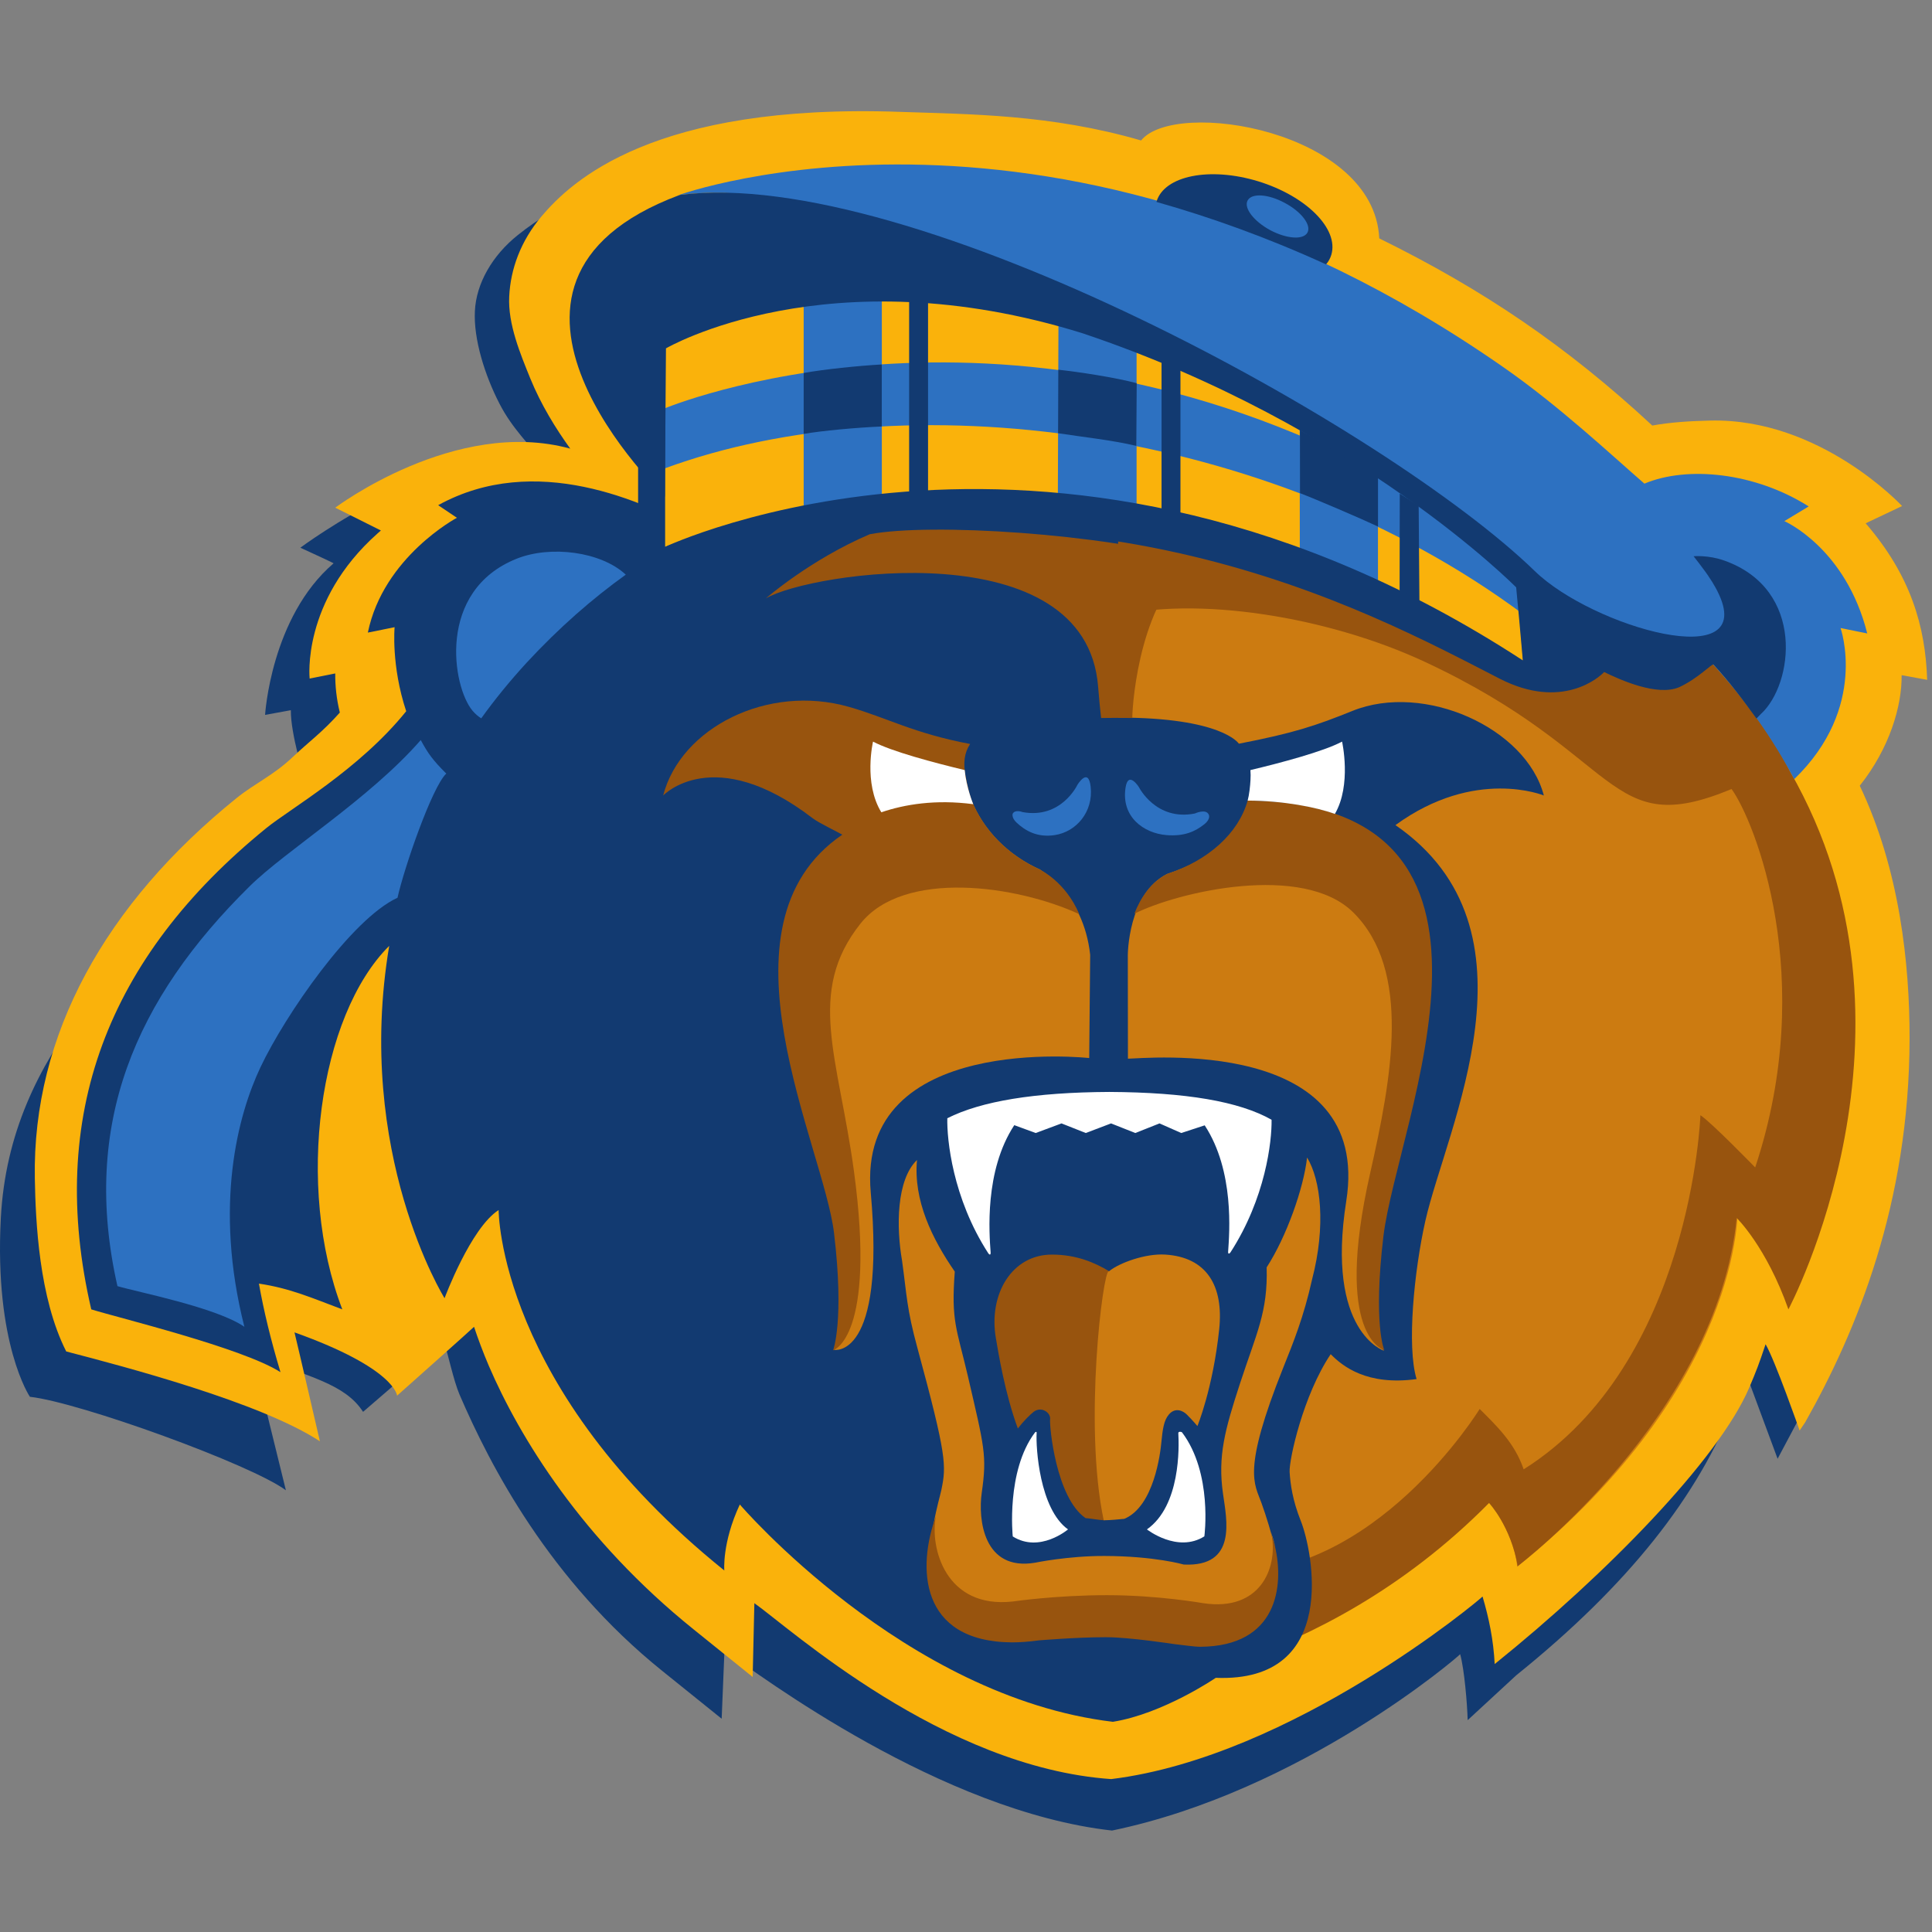
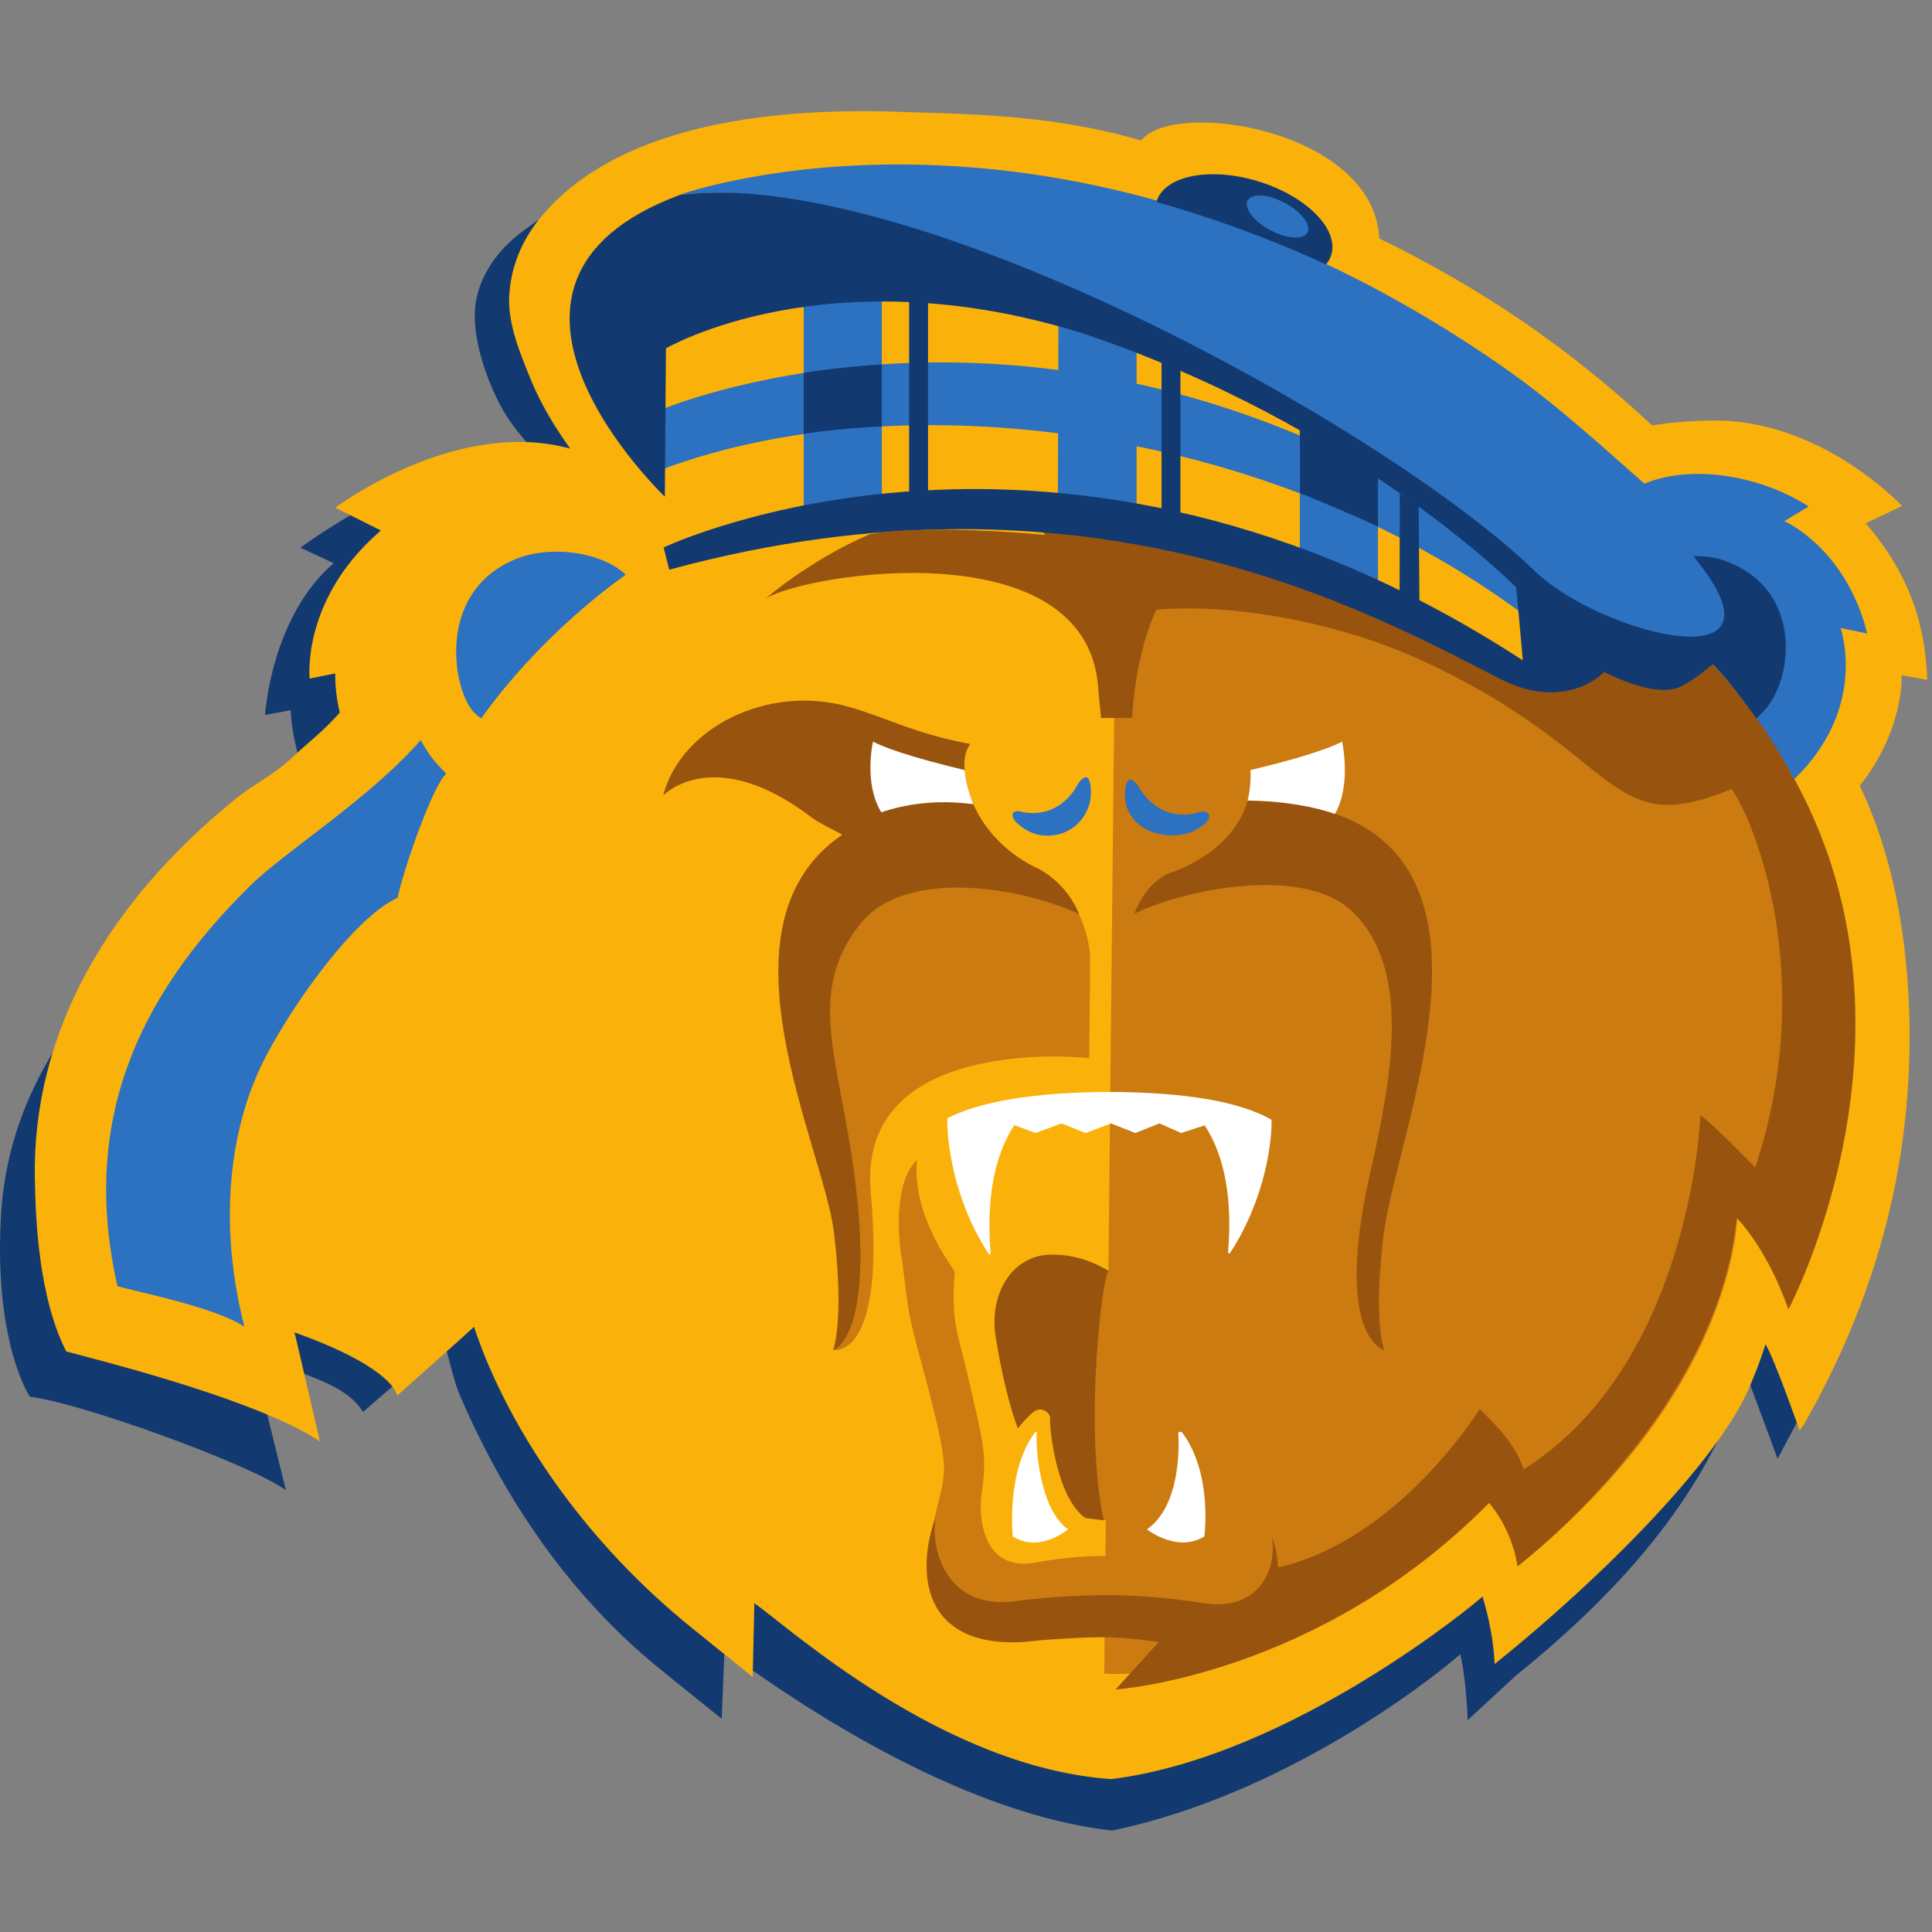
<svg xmlns="http://www.w3.org/2000/svg" width="200px" height="200px" viewBox="0 0 200 200" version="1.1">
  <rect x="0" y="0" width="200" height="200" fill="#808080" stroke="none" />
  <title>uc-riverside</title>
  <desc>Created with Sketch.</desc>
  <defs />
  <g id="uc-riverside" stroke="none" stroke-width="1" fill="none" fill-rule="evenodd">
    <g id="uc-riverside_BGL" transform="translate(0, 11)">
      <g id="uc-riverside">
        <g id="g10" transform="translate(99.916, 89.384) scale(-1, 1) rotate(-180) translate(-99.916, -89.384) translate(0, 0.27)">
          <g id="g12">
            <path d="M37.584,43.343 C37.584,43.343 45.93,50.532 45.96,50.603 C46.378,49.326 46.953,46.588 47.562,45.153 C50.742,37.756 56.878,25.925 68.55,16.531 L74.707,11.575 L74.997,18.643 C78.634,16.08 97.422,1.975 115.117,0 C134.79,4.081 151.021,18.046 151.155,18.257 C151.587,16.71 151.89,13.087 151.932,11.428 L156.953,16.065 C168.623,25.463 175.771,34.621 179.508,44.16 C180.077,45.612 180.5,45.543 180.916,46.819 C180.973,46.697 181.007,46.59 181.031,46.515 C181.069,46.412 181.09,46.383 181.09,46.383 L184.017,38.488 L187.969,45.918 C188.111,46.231 194.175,61.349 194.202,78.478 C194.223,86.254 192.248,96.116 188.078,104.858 C191.191,108.779 193.031,113.138 192.982,116.332 L192.982,116.37 L195.654,115.845 L194.81,121.213 C194.456,123.303 193.576,125.087 192.568,126.694 C191.53,128.324 190.314,129.823 189.157,131.091 L193.805,133.077 C193.805,133.077 182.722,140.275 173.462,140.194 C171.364,140.173 168.831,139.76 166.975,139.422 C163.751,142.072 159.832,145.04 155.108,148.36 C149.358,152.4 143.181,154.961 137.684,157.78 C137.689,157.821 137.695,157.864 137.695,157.91 C137.765,159.157 137.426,160.318 136.898,161.319 C136.107,162.827 134.891,164.081 133.426,165.167 C131.951,166.246 130.2,167.152 128.238,167.802 C126.526,168.368 124.836,168.689 123.231,168.773 C121.314,168.864 119.525,168.657 117.902,167.994 C117.097,167.666 116.331,167.211 115.661,166.585 C115.656,166.585 115.656,166.584 115.656,166.584 C106.237,169.321 97.704,170.449 90.509,170.915 C74.452,171.939 65.461,170.962 65.461,170.962 C61.063,169.308 58.052,168.706 53.603,165.164 C50.963,163.058 49.295,160.151 49.161,157.301 C49.01,154.422 50.171,150.688 51.707,147.706 C53.079,145.044 54.853,143.483 56.354,141.408 C46.431,144.242 31.092,132.799 31.092,132.799 C31.092,132.799 34.561,131.209 34.533,131.184 C28.04,125.615 27.442,115.492 27.442,115.492 L30.108,115.979 C30.094,114.752 30.442,113.001 30.796,111.554 C28.955,109.485 29.565,108.2 27.89,106.605 C25.774,104.606 25.283,103.047 24.045,101.753 C13.714,90.806 1.005,80.909 0.085,63.403 C-0.601,50.343 3.095,44.903 3.095,44.903 C8.243,44.333 26.031,37.886 29.596,35.223 C29.596,35.223 26.487,47.89 26.153,49.218 C32.034,46.974 35.729,46.225 37.584,43.343" id="path14" fill="#123A71" fill-rule="nonzero" />
-             <path d="M157.48,129.784 L158.021,129.115 L158.021,129.109 C158.018,129.109 158.018,129.109 158.018,129.109 L157.48,129.784" id="path16" fill="#FAB20B" fill-rule="nonzero" />
+             <path d="M157.48,129.784 L158.021,129.115 L158.021,129.109 C158.018,129.109 158.018,129.109 158.018,129.109 " id="path16" fill="#FAB20B" fill-rule="nonzero" />
            <polyline id="path18" fill="#FAB20B" fill-rule="nonzero" points="158.021 129.109 158.021 129.12 158.021 129.109" />
            <path d="M193.132,135.326 L196.903,137.113 C196.903,137.113 188.46,146.22 177.059,145.961 C174.986,145.915 172.892,145.786 171.045,145.446 C162.154,153.692 153.52,159.536 142.78,164.82 C142.264,175.988 121.648,179.338 118.125,174.956 C108.777,177.677 100.323,177.668 93.168,177.918 C67.652,178.823 59.145,170.748 56.055,167.097 C53.906,164.56 52.848,161.642 52.714,158.808 C52.565,155.955 53.88,152.832 54.883,150.351 C56.004,147.599 57.541,145.119 59.032,143.055 C47.142,146.325 34.706,136.942 34.706,136.942 L39.431,134.582 C39.405,134.553 39.117,134.305 39.085,134.278 C31.182,127.256 32.054,119.253 32.054,119.253 L34.704,119.783 L34.704,119.735 C34.696,118.521 34.828,117.166 35.179,115.733 C33.357,113.682 32.013,112.749 30.345,111.168 C28.249,109.181 26.481,108.483 24.481,106.874 C10.945,95.955 3.348,82.386 3.605,67.524 C3.685,63.028 4.036,55.155 6.857,49.595 C12.885,48.024 26.973,44.33 33.116,40.294 C33.116,40.294 30.81,50.258 30.485,51.571 C40.944,47.841 41.106,45.019 41.106,45.019 C41.106,45.019 49.044,52.084 49.073,52.148 C49.489,50.893 49.99,49.545 50.601,48.112 C53.759,40.762 60.223,30.139 71.812,20.817 L77.917,15.897 L78.091,23.539 C81.705,20.993 97.593,6.531 115.033,5.327 C133.846,7.645 153.343,24.028 153.472,24.228 C154.132,22.004 154.604,19.73 154.73,17.236 C166.32,26.559 177.899,38.441 181.057,45.794 C181.828,47.619 182.06,48.205 182.773,50.343 C183.745,48.691 186.297,41.408 186.297,41.408 L186.877,42.27 C192.224,51.742 197.651,64.949 197.678,81.958 C197.696,89.674 196.658,99.478 192.522,108.161 C195.621,112.057 196.896,116.439 196.857,119.604 L199.5,119.122 C199.322,124.624 197.808,129.917 193.132,135.326" id="path20" fill="#FAB20B" fill-rule="nonzero" />
            <path d="M115.565,137.391 L114.314,16.229 C117.275,16.148 120.11,16.469 120.11,16.469 C136.315,19.156 154.22,34.088 154.22,34.088 C156.973,30.139 157.055,27.305 157.055,27.305 C180.508,46.195 179.889,64.452 179.889,64.452 C182.79,62.584 185.487,55.324 185.487,55.324 C185.487,55.324 204.584,91.228 176.98,121.113 C149.379,151.001 115.747,138.545 115.747,138.545 L115.565,137.391" id="path22" fill="#CC7B11" fill-rule="nonzero" />
            <path d="M185.306,109.631 C185.148,109.983 182.715,115.035 176.591,121.52 C176.591,121.52 168.131,122.634 164.861,121.735 C164.861,121.735 166.808,115.536 155.924,120.319 C131.827,134.707 107.688,134.622 107.688,134.622 C107.688,134.622 113.898,129.166 114.858,125.6 C123.878,127.928 137.626,125.6 147.55,120.962 C168.134,111.338 166.236,102.405 179.251,107.818 C181.595,104.593 188.228,88.315 181.697,68.645 C181.697,68.645 177.161,73.308 176.026,74.054 C176.026,74.054 175.124,48.348 157.729,37.393 C156.795,40.141 154.915,41.902 153.177,43.643 C153.177,43.643 142.264,25.861 126.503,26.723 L115.485,14.602 C115.485,14.602 136.406,15.956 154.145,33.909 C154.145,33.909 156.437,31.455 157.111,27.375 C157.111,27.375 177.746,42.958 179.778,63.417 C179.778,63.417 182.854,60.44 185.136,53.953 C185.136,53.953 200.63,83.006 185.306,109.631" id="path24" fill="#98540E" fill-rule="nonzero" />
-             <path d="M146.645,46.736 C141.528,46.035 138.996,48.047 137.754,49.313 C134.906,45.08 133.432,38.378 133.501,37.115 C133.583,35.848 133.802,34.191 134.662,32.044 C135.867,29.027 138.744,15.294 125.857,15.81 C125.857,15.81 120.423,12.095 115.205,11.257 C93.638,13.831 76.586,33.753 76.586,33.753 C74.731,29.785 74.981,26.921 74.981,26.921 C51.535,45.803 51.618,64.234 51.618,64.234 C48.715,62.371 46.021,55.108 46.021,55.108 C46.021,55.108 36.682,70.102 40.291,91.582 C33.031,84.365 30.54,66.711 35.436,53.953 C32.344,55.112 30.025,56.143 26.804,56.618 C27.302,53.805 28.033,50.782 29.036,47.451 C25.13,49.962 12.094,53.119 9.447,53.953 C4.81,73.927 11.08,90.379 27.575,103.78 C30.021,105.77 37.188,109.834 42.05,115.871 C40.481,120.598 40.849,124.571 40.849,124.571 L38.08,124.013 C39.692,131.863 47.3,135.897 47.3,135.897 L45.359,137.201 C55.407,142.746 66.606,137.603 72.172,134.539 C94.663,146.142 115.747,138.334 115.747,138.334 L115.759,115.214 C126.474,115.214 128.207,112.563 128.25,112.511 C133.973,113.618 136.213,114.377 140.005,115.906 C147.419,118.9 157.999,114.154 159.818,107.148 C159.818,107.148 152.704,110.095 144.456,104.082 C160.178,93.258 149.715,72.735 147.55,63.103 C146.391,57.948 145.616,50.087 146.645,46.736" id="path26" fill="#123A71" fill-rule="nonzero" />
            <path d="M68.701,132.822 C68.701,132.822 109.697,150.001 157.816,118.944 L157.155,127.517 C157.155,127.517 105.01,173.574 68.845,152.856 L68.701,132.822" id="path28" fill="#FAB20B" fill-rule="nonzero" />
            <path d="M68.807,141.007 C93.468,150.085 131.289,145.51 157.664,125.925 C157.664,125.925 157.379,128.201 157.216,129.553 C149.978,135.459 143.383,140.206 143.383,140.206 C103.263,161.682 68.794,147.216 68.794,147.216 L68.807,141.007" id="path30" fill="#2D71C1" fill-rule="nonzero" />
            <polyline id="path32" fill="#2D71C1" fill-rule="nonzero" points="91.288 135.712 83.196 135.712 83.196 158.465 91.288 158.465 91.288 135.712" />
            <polyline id="path34" fill="#2D71C1" fill-rule="nonzero" points="117.659 134.461 109.501 135.587 109.575 157.206 117.659 157.206 117.659 134.461" />
            <polyline id="path36" fill="#2D71C1" fill-rule="nonzero" points="142.651 126.848 134.558 129.767 134.547 146.881 142.639 146.881 142.651 126.848" />
            <polyline id="path38" fill="#123A71" fill-rule="nonzero" points="96.071 136.302 94.113 136.302 94.113 158.915 96.071 158.915 96.071 136.302" />
            <polyline id="path40" fill="#123A71" fill-rule="nonzero" points="122.199 133.479 120.244 133.479 120.244 152.921 122.199 152.921 122.199 133.479" />
            <polyline id="path42" fill="#123A71" fill-rule="nonzero" points="146.948 125.776 144.885 126.804 144.903 138.399 146.861 137.146 146.948 125.776" />
            <path d="M83.196,150.887 L83.196,144.581 C85.055,144.902 88.62,145.237 91.281,145.348 L91.281,151.77 C88.911,151.64 85.245,151.261 83.196,150.887" id="path44" fill="#123A71" fill-rule="nonzero" />
-             <path d="M109.555,151.225 L109.532,144.651 C112.307,144.224 115.014,143.953 117.63,143.342 L117.672,149.829 C115.44,150.429 111.573,151.01 109.555,151.225" id="path46" fill="#123A71" fill-rule="nonzero" />
            <path d="M142.651,140.101 C140.801,141.5 137.271,143.528 134.568,144.965 L134.576,138.446 C136.21,137.823 140.976,135.78 142.651,134.988 L142.651,140.101" id="path48" fill="#123A71" fill-rule="nonzero" />
            <path d="M141.136,61.193 C142.563,73.152 159.756,104.805 129.25,106.228 C128.305,102.862 125.108,100.435 120.834,99.033 C116.749,96.993 116.751,90.615 116.751,90.615 L116.764,79.903 C118.417,79.913 142.075,82.317 139.364,65.164 C137.219,51.568 143.296,49.656 143.296,49.656 C143.296,49.656 140.052,52.087 141.136,61.193" id="path50" fill="#CC7B11" fill-rule="nonzero" />
            <path d="M143.21,61.512 C144.639,73.47 159.876,106.359 129.156,106.621 C128.21,103.253 125.108,100.435 120.834,99.033 C119.103,98.161 118.052,96.514 117.424,94.904 C121.917,97.177 134.887,100.21 140.096,95.037 C146.153,89.022 144.07,77.922 141.836,68.042 C137.99,51.039 143.296,49.744 143.296,49.744 C143.296,49.744 142.129,52.411 143.21,61.512" id="path52" fill="#98540E" fill-rule="nonzero" />
            <path d="M112.855,90.655 C112.157,97.051 107.698,99.44 107.698,99.44 L107.756,99.44 C104.271,100.976 101.79,103.635 100.584,106.62 C75.9,109.749 86.524,73.136 87.945,61.17 C89.038,52.065 86.321,49.761 86.321,49.761 C86.321,49.761 91.691,48.695 90.139,66.065 C88.658,82.646 112.754,79.969 112.754,79.969 L112.855,90.655" id="path54" fill="#CC7B11" fill-rule="nonzero" />
            <path d="M107.698,99.44 L107.756,99.44 C104.418,100.916 102,103.426 100.742,106.261 C100.374,107.084 100.107,108.339 99.949,109.203 C99.702,110.488 99.818,111.572 100.427,112.48 C94.549,113.593 91.859,115.187 87.882,116.322 C79.465,118.73 70.469,114.154 68.65,107.148 C68.65,107.148 73.872,112.656 84.104,104.811 C84.753,104.308 86.582,103.449 87.197,103.093 C73.399,93.708 85.268,70.842 86.338,61.857 C87.428,52.754 86.242,49.714 86.242,49.714 C86.242,49.714 90.736,50.982 88.401,68.257 C86.804,80.02 83.42,86.758 89.07,93.877 C93.548,99.521 105.237,97.859 111.724,94.865 C110.305,98.219 107.698,99.44 107.698,99.44" id="path56" fill="#98540E" fill-rule="nonzero" />
            <path d="M99.864,109.78 C96.684,110.546 92.308,111.704 90.376,112.727 C90.376,112.727 89.369,108.44 91.234,105.411 C93.631,106.226 96.835,106.765 100.748,106.25 C100.748,106.25 100.03,107.991 99.864,109.78" id="path58" fill="#FFFFFF" fill-rule="nonzero" />
            <path d="M124.675,104.177 C123.721,103.411 122.578,102.9 120.745,103.05 C118.404,103.242 116.057,104.928 116.514,107.945 C116.793,109.794 117.911,107.995 117.911,107.995 C117.911,107.995 119.673,104.487 123.69,105.284 C123.69,105.284 124.823,105.819 125.129,105.175 C125.129,105.175 125.383,104.747 124.675,104.177" id="path60" fill="#2D71C1" fill-rule="nonzero" />
            <path d="M105.238,104.34 C106.136,103.499 107.37,102.773 109.188,103.05 C111.421,103.388 113.2,105.461 112.903,108.061 C112.668,110.139 111.531,108.246 111.531,108.246 C111.531,108.246 109.855,104.682 105.84,105.434 C105.84,105.434 105.11,105.735 104.836,105.273 C104.836,105.273 104.675,104.865 105.238,104.34" id="path62" fill="#2D71C1" fill-rule="nonzero" />
            <path d="M114.827,76.461 C107.074,76.42 101.572,75.504 98.066,73.739 C98.014,71.603 98.589,65.503 102.307,59.758 C102.403,59.613 102.569,59.521 102.549,59.852 C102.409,61.775 101.884,68.288 104.999,73.022 L107.216,72.209 L109.888,73.203 L112.399,72.209 L115.016,73.203 L117.526,72.209 L120.034,73.203 L122.282,72.209 L124.71,73.003 C127.804,68.277 127.269,61.867 127.137,59.953 C127.108,59.62 127.283,59.711 127.381,59.858 C131.007,65.472 131.67,71.344 131.633,73.582 C128.273,75.483 122.776,76.42 114.827,76.461" id="path64" fill="#FFFFFF" fill-rule="nonzero" />
            <path d="M131.124,58.301 C131.257,53.641 130.066,51.495 128.346,46.223 C126.808,41.502 126.048,38.766 126.603,34.883 C126.988,32.152 128.089,27.278 122.547,27.536 C122.547,27.536 119.551,28.412 114.324,28.425 C110.563,28.436 107.15,27.727 107.15,27.727 C101.801,26.826 101.239,32.231 101.629,34.967 C102.185,38.834 101.902,39.671 100.187,47.074 C99.027,52.02 98.451,52.707 98.838,57.861 C96.498,61.25 94.541,65.228 94.928,69.416 C92.781,67.353 92.781,62.438 93.38,58.998 C93.882,55.374 93.852,54.054 94.971,49.958 C98.014,38.747 97.97,37.781 97.451,35.266 C97.017,33.148 92.007,18.514 107.386,20.404 C107.386,20.404 111.305,20.836 114.172,20.836 C116.483,20.836 121.645,20.105 121.645,20.105 C135.337,18.557 132.555,28.358 130.59,33.902 C129.863,35.94 128.546,37.174 132.857,47.959 C133.89,50.535 134.964,53.176 135.824,57.044 C137.283,62.628 136.723,67.353 135.308,69.674 C134.951,66.474 133.171,61.463 131.124,58.301" id="path66" fill="#CC7B11" fill-rule="nonzero" />
            <path d="M132.04,29.364 C131.89,29.914 131.721,30.46 131.54,30.991 C131.592,30.791 131.636,30.603 131.673,30.395 C131.807,30.056 131.935,29.71 132.04,29.364" id="path68" fill="#CC7B11" fill-rule="nonzero" />
            <path d="M124.585,23.532 C124.585,23.532 119.908,24.366 114.603,24.366 C109.294,24.366 104.853,23.713 104.853,23.713 C97.882,22.93 96.237,29.297 96.882,32.518 C94.976,27.337 95.102,19.563 104.744,19.479 C105.585,19.479 106.511,19.546 107.529,19.686 C107.529,19.686 111.429,20.013 114.299,20.013 C114.339,20.013 114.384,20.013 114.418,20.013 C114.475,20.013 114.53,20.013 114.573,20.013 C116.911,20.013 121.576,19.3 121.576,19.3 C122.355,19.218 123.563,19.031 124.235,19.025 C132.22,19.062 132.973,25.289 131.968,29.493 C131.878,29.835 131.769,30.185 131.654,30.525 C132.252,27.132 130.434,22.67 124.585,23.532" id="path70" fill="#98540E" fill-rule="nonzero" />
            <path d="M104.84,30.446 C104.84,30.446 104.132,37.218 107.139,41.206 C107.212,41.283 107.326,41.338 107.312,41.139 C107.222,39.693 107.602,33.291 110.561,31.175 C110.561,31.175 107.634,28.689 104.84,30.446" id="path72" fill="#FFFFFF" fill-rule="nonzero" />
            <path d="M124.675,30.455 C124.675,30.455 125.557,36.987 122.365,41.219 C122.307,41.291 121.971,41.338 121.979,41.139 C122.064,39.693 122.21,33.626 118.729,31.175 C118.729,31.175 121.885,28.7 124.675,30.455" id="path74" fill="#FFFFFF" fill-rule="nonzero" />
            <path d="M112.369,32.346 C112.721,32.331 113.88,32.124 114.331,32.119 C112.23,42.041 114.262,58.012 114.85,57.882 C113.352,58.784 111.448,59.623 108.889,59.623 C104.764,59.623 102.318,55.543 103.089,50.99 C103.353,49.442 104.033,45.232 105.367,41.623 C105.924,42.353 106.628,43.055 106.997,43.343 C107.788,43.955 108.786,43.272 108.706,42.579 C108.623,41.886 109.308,34.472 112.369,32.346" id="path76" fill="#98540E" fill-rule="nonzero" />
            <path d="M120.627,59.623 C118.565,59.754 115.903,58.763 114.871,57.948 C114.829,57.903 114.803,57.882 114.773,57.882 C114.187,58.012 112.157,42.041 114.256,32.119 C114.247,32.119 114.235,32.122 114.225,32.122 C114.235,32.122 114.243,32.119 114.253,32.119 C115.041,32.13 115.799,32.214 116.385,32.269 C119.469,33.548 120.124,39.11 120.223,40.186 C120.354,41.538 120.481,42.472 121.012,43.083 C121.655,43.824 122.447,43.477 122.862,43.063 C123.506,42.418 123.955,41.872 123.955,41.872 C123.955,41.872 125.566,45.77 126.211,51.888 C126.685,56.392 124.916,59.355 120.627,59.623" id="path78" fill="#CC7B11" fill-rule="nonzero" />
            <path d="M129.449,108.738 C129.422,108.156 129.314,107.18 129.156,106.621 C132.809,106.611 136.24,105.949 138.185,105.239 C139.94,108.24 138.931,112.727 138.931,112.727 C136.99,111.698 132.616,110.538 129.443,109.78 C129.472,109.435 129.472,109.09 129.449,108.738" id="path80" fill="#FFFFFF" fill-rule="nonzero" />
            <path d="M49.817,115.135 C51.208,117.073 52.774,118.997 54.522,120.901 C57.881,124.529 61.322,127.53 64.781,130.01 C62.221,132.396 57.007,133.072 53.478,131.658 C45.176,128.332 46.826,118.396 48.92,115.92 C49.2,115.592 49.5,115.332 49.817,115.135" id="path82" fill="#2D71C1" fill-rule="nonzero" />
            <path d="M46.197,109.419 C44.788,110.817 44.289,111.533 43.555,112.886 C38.231,106.783 29.601,101.458 25.859,97.765 C14.001,86.083 8.374,73.11 12.157,56.358 C14.176,55.756 22.381,54.161 25.298,52.148 C22.12,64.69 24.612,74.054 26.973,79.037 C29.523,84.415 36.382,94.374 41.15,96.563 C41.836,99.656 44.716,108.012 46.197,109.419" id="path84" fill="#2D71C1" fill-rule="nonzero" />
            <path d="M193.296,123.925 C191.065,132.8 184.716,135.552 184.716,135.552 L187.237,137.072 C181.677,140.592 174.674,141.301 170.229,139.432 C166.826,142.38 161.41,147.466 155.666,151.461 C109.596,183.602 70.257,169.303 70.257,169.303 C94.102,172.522 143.124,142.096 159.988,127.312 C163.813,123.955 171.303,121.858 175.489,122.67 C175.989,122.166 176.491,121.654 176.98,121.113 C180.693,117.094 183.553,112.978 185.735,108.837 C193.454,116.292 190.532,124.484 190.532,124.484 L193.296,123.925" id="path86" fill="#2D71C1" fill-rule="nonzero" />
            <path d="M178.509,131.465 C176.835,132.062 175.315,131.916 175.32,131.916 C175.636,131.529 176.082,130.927 176.528,130.327 C176.534,130.322 176.539,130.303 176.55,130.297 C176.643,130.164 176.733,130.031 176.827,129.905 C176.835,129.892 176.835,129.887 176.84,129.877 C177.127,129.463 177.375,129.065 177.581,128.684 C177.647,128.56 177.712,128.44 177.776,128.322 C177.776,128.316 177.78,128.311 177.78,128.311 C182.216,119.577 164.848,124.579 158.891,130.372 C143.64,145.188 94.367,172.357 70.424,169.327 C70.321,169.298 70.278,169.285 70.278,169.285 C45.709,160.061 68.824,138.085 68.824,138.085 L68.941,153.436 C68.941,153.436 85.693,163.232 112.109,154.984 C140.46,145.446 156.953,128.694 156.953,128.694 C157.084,127.244 157.404,123.994 157.645,121.133 C109.703,152.393 68.701,132.822 68.701,132.822 L69.278,130.522 C112.56,142.289 141.481,126.307 155.238,119.245 C161.682,115.936 165.568,119.386 166.061,119.931 C167.729,119.116 171.525,117.401 173.803,118.349 C175.759,119.236 177.252,120.847 177.382,120.705 C179.149,118.795 180.487,116.963 181.828,115.116 C181.981,115.252 182.11,115.425 182.283,115.583 C185.649,118.642 186.938,128.465 178.509,131.465" id="path88" fill="#123A71" fill-rule="nonzero" />
            <path d="M90.031,134.192 C83.862,131.556 79.286,127.556 79.286,127.556 C83.851,130.26 112.419,134.588 113.677,118.411 C113.774,117.161 113.883,116.082 113.987,115.17 C115.224,115.197 116.3,115.187 117.213,115.17 C117.233,117.073 118.135,127.842 123.752,131.529 C114.17,134.258 96.304,135.396 90.031,134.192" id="path90" fill="#98540E" fill-rule="nonzero" />
-             <polyline id="path92" fill="#123A71" fill-rule="nonzero" points="66.056 130.578 68.854 130.578 68.854 153.861 66.056 153.861 66.056 130.578" />
            <g id="path94" />
            <path d="M137.274,162.128 C137.526,162.424 137.705,162.746 137.817,163.116 C138.621,165.795 135.23,169.202 130.241,170.731 C125.237,172.255 120.539,171.316 119.728,168.642 C119.721,168.625 119.717,168.612 119.714,168.595 C125.281,167.022 131.168,164.92 137.274,162.128" id="path96" fill="#123A71" fill-rule="nonzero" />
            <path d="M135.351,165.428 C134.933,164.643 133.211,164.762 131.501,165.668 C129.79,166.592 128.734,167.968 129.152,168.745 C129.57,169.529 131.289,169.418 132.998,168.493 C134.715,167.583 135.767,166.205 135.351,165.428" id="path98" fill="#2D71C1" fill-rule="nonzero" />
          </g>
        </g>
      </g>
    </g>
  </g>
</svg>